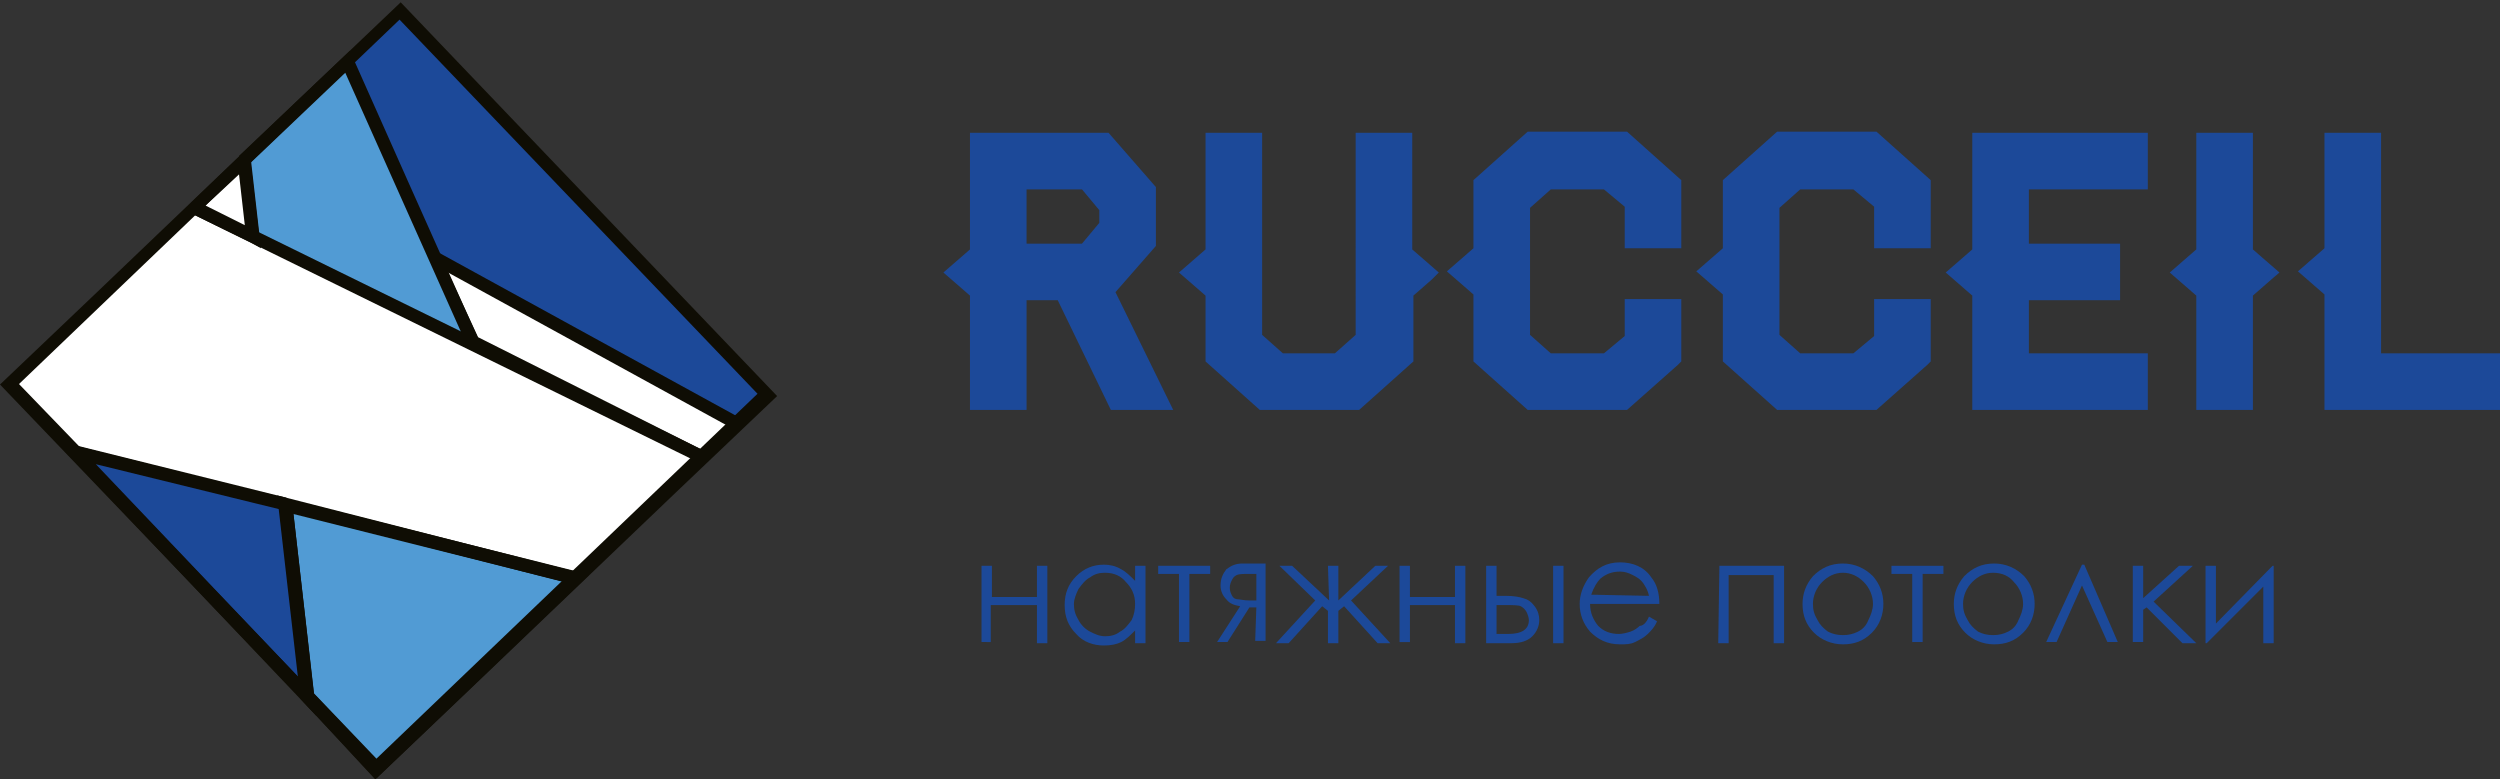
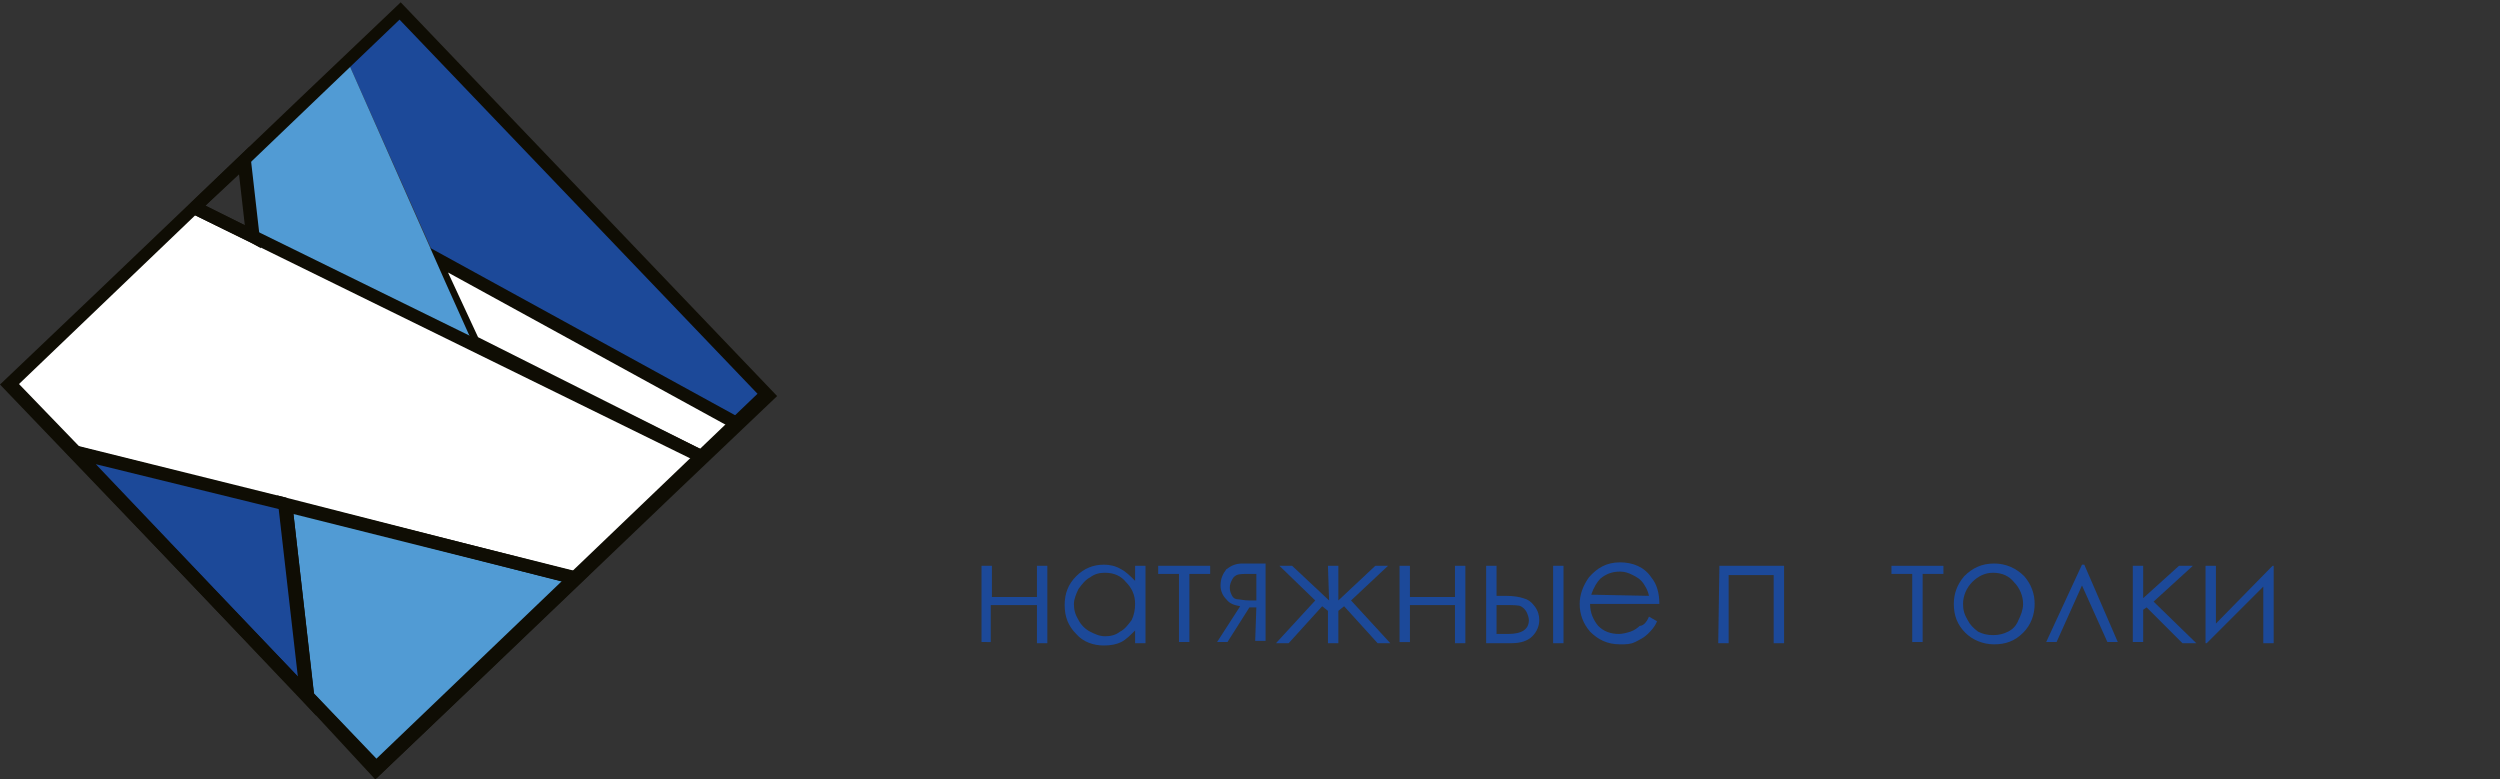
<svg xmlns="http://www.w3.org/2000/svg" x="0px" y="0px" viewBox="0 0 216.5 67.5" style="enable-background:new 0 0 216.5 67.5;" xml:space="preserve">
  <rect x="0" y="0" width="216.5" height="67.5" fill="#333333" stroke="none" />
  <style type="text/css"> .st0{fill:#1C4999;} .st1{fill:#FFFFFF;} .st2{fill:#0F0D04;} .st3{fill:#519BD4;} </style>
  <g id="Слой_2"> </g>
  <g id="Слой_1">
    <g>
-       <path class="st0" d="M95.2,19.3v-1.1l-1.5-1.8h-4.8v4.7h4.8L95.2,19.3z M215.7,35.5h-14.4v-10l-2.3-2l2.3-2v-10h4.9v19.1h10.3v4.9 H215.7z M196.7,24.2l-1.6,1.4v9.9h-4.9v-9.9l-2.3-2l2.3-2V11.5h4.9v10.1l2.3,2L196.7,24.2z M185.2,35.5h-14.4v-9.9l-2.3-2l2.3-2 V11.5H186v4.9h-10.3v4.7h7.9V26h-7.9v4.6H186v4.9H185.2z M166.9,31.6l-4.4,3.9h-8.6l-4.7-4.2v-5.8l-2.3-2l2.3-2v-5.9l4.7-4.2h8.6 l4.7,4.2v5.9h-4.9v-3.6l-1.8-1.5h-4.6l-1.8,1.6v11l1.8,1.6h4.6l1.8-1.5v-3.2h4.9v5.4L166.9,31.6z M145.3,31.6l-4.4,3.9h-8.6 l-4.7-4.2v-5.8l-2.3-2l2.3-2v-5.9l4.7-4.2h8.6l4.7,4.2v5.9h-4.9v-3.6l-1.8-1.5h-4.6l-1.8,1.6v11l1.8,1.6h4.6l1.8-1.5v-3.2h4.9v5.4 L145.3,31.6z M124,24.2l-1.6,1.4v5.7l-4.7,4.2h-8.6l-4.7-4.2v-5.7l-2.3-2l2.3-2V11.5h4.9V29l1.8,1.6h4.5l1.8-1.6V11.5h4.9v10.1 l2.3,2L124,24.2z M100.3,35.5h-4.1L91.6,26h-2.7v9.5H84v-9.9l-2.3-2l2.3-2V11.5h12l4.1,4.7v5.1l-3.5,4l5,10.2H100.3z" />
      <path class="st0" d="M89.7,52.4h-3.9v3.2H85V49h0.9v2.7h3.9V49h0.9v6.7h-0.9v-3.3H89.7z" />
      <path class="st0" d="M95.7,49.6c-0.5,0-0.9,0.1-1.3,0.4c-0.4,0.2-0.7,0.6-1,1c-0.2,0.4-0.4,0.9-0.4,1.3c0,0.5,0.1,0.9,0.4,1.4 c0.2,0.4,0.6,0.8,1,1s0.8,0.4,1.3,0.4s0.9-0.1,1.3-0.4c0.4-0.2,0.7-0.6,1-1c0.2-0.4,0.3-0.9,0.3-1.4c0-0.8-0.3-1.4-0.8-1.9 C97.1,49.9,96.5,49.6,95.7,49.6L95.7,49.6z M99.2,49v6.7h-0.9v-1.1c-0.4,0.4-0.8,0.8-1.2,1c-0.4,0.2-0.9,0.3-1.5,0.3 c-0.9,0-1.8-0.3-2.4-1c-0.7-0.7-1-1.5-1-2.5s0.3-1.8,1-2.5s1.5-1,2.4-1c0.5,0,1,0.1,1.5,0.4c0.4,0.2,0.8,0.6,1.2,1V49H99.2z" />
      <path class="st0" d="M100.4,49h4.4v0.7H103v5.9h-0.9v-5.9h-1.8V49H100.4z" />
      <path class="st0" d="M108.8,49.7h-0.6c-0.5,0-0.9,0-1.1,0.1s-0.3,0.2-0.4,0.4s-0.2,0.4-0.2,0.7s0.1,0.5,0.2,0.7s0.3,0.3,0.5,0.3 s0.5,0.1,1,0.1h0.6V49.7z M108.8,52.6h-0.6l-1.9,3h-0.9l2-3.1c-0.5-0.1-0.9-0.2-1.2-0.6c-0.3-0.3-0.5-0.7-0.5-1.2 c0-0.6,0.2-1,0.5-1.4c0.4-0.3,0.8-0.5,1.4-0.5h2v6.7h-0.9L108.8,52.6L108.8,52.6z" />
      <path class="st0" d="M115,49h0.9v3l3.2-3h1.1l-3.2,3l3.4,3.7h-1.1l-2.9-3.2l-0.5,0.4v2.8H115v-2.8l-0.5-0.4l-2.9,3.2h-1.1l3.4-3.7 l-3.1-3h1.1l3.2,3L115,49L115,49z" />
      <path class="st0" d="M126,52.4h-3.9v3.2h-0.9V49h0.9v2.7h3.9V49h0.9v6.7H126V52.4z" />
      <path class="st0" d="M134.5,49h0.9v6.7h-0.9V49z M129.6,52.4v2.5h1c1.2,0,1.8-0.4,1.8-1.2c0-0.2-0.1-0.5-0.2-0.7 c-0.1-0.2-0.3-0.4-0.5-0.5s-0.7-0.1-1.3-0.1H129.6z M129.6,51.6h0.8c0.7,0,1.2,0.1,1.5,0.2c0.4,0.1,0.7,0.3,1,0.7s0.4,0.8,0.4,1.2 c0,0.5-0.2,1-0.6,1.4c-0.4,0.4-1,0.6-1.8,0.6h-2.2V49h0.9L129.6,51.6L129.6,51.6z" />
      <path class="st0" d="M142.8,51.6c-0.1-0.5-0.3-0.8-0.5-1.1s-0.5-0.5-0.9-0.7s-0.7-0.3-1.1-0.3c-0.7,0-1.2,0.2-1.7,0.6 c-0.3,0.3-0.6,0.8-0.8,1.4L142.8,51.6L142.8,51.6z M142.8,53.4l0.7,0.4c-0.2,0.5-0.5,0.8-0.8,1.1s-0.7,0.5-1.1,0.7 c-0.4,0.2-0.8,0.2-1.3,0.2c-1.1,0-1.9-0.4-2.6-1.1c-0.6-0.7-0.9-1.5-0.9-2.4c0-0.8,0.3-1.6,0.8-2.3c0.7-0.8,1.5-1.3,2.7-1.3 c1.1,0,2.1,0.4,2.7,1.3c0.5,0.6,0.7,1.4,0.7,2.3h-6c0,0.8,0.3,1.4,0.7,1.9c0.5,0.5,1.1,0.7,1.8,0.7c0.3,0,0.7-0.1,1-0.2 c0.3-0.1,0.6-0.3,0.8-0.5C142.3,54.2,142.6,53.9,142.8,53.4L142.8,53.4z" />
      <path class="st0" d="M148.9,49h5.6v6.7h-0.9v-5.9h-3.9v5.9h-0.9L148.9,49L148.9,49z" />
-       <path class="st0" d="M159.6,49.6c-0.7,0-1.3,0.3-1.8,0.8s-0.8,1.2-0.8,1.9c0,0.5,0.1,0.9,0.4,1.4c0.2,0.4,0.5,0.7,0.9,1 c0.4,0.2,0.8,0.3,1.3,0.3s0.9-0.1,1.3-0.3c0.4-0.2,0.7-0.5,0.9-1c0.2-0.4,0.4-0.9,0.4-1.4c0-0.7-0.3-1.4-0.8-1.9 C160.9,49.9,160.3,49.6,159.6,49.6L159.6,49.6z M159.6,48.8c1,0,1.9,0.4,2.6,1.1c0.6,0.7,0.9,1.5,0.9,2.4s-0.3,1.8-1,2.5 s-1.5,1-2.5,1s-1.9-0.4-2.5-1c-0.7-0.7-1-1.5-1-2.5c0-0.9,0.3-1.7,0.9-2.4C157.7,49.2,158.5,48.8,159.6,48.8L159.6,48.8z" />
      <path class="st0" d="M163.9,49h4.4v0.7h-1.8v5.9h-0.9v-5.9h-1.8V49H163.9z" />
      <path class="st0" d="M172.6,49.6c-0.7,0-1.3,0.3-1.8,0.8s-0.8,1.2-0.8,1.9c0,0.5,0.1,0.9,0.4,1.4c0.2,0.4,0.5,0.7,0.9,1 c0.4,0.2,0.8,0.3,1.3,0.3s0.9-0.1,1.3-0.3c0.4-0.2,0.7-0.5,0.9-1c0.2-0.4,0.4-0.9,0.4-1.4c0-0.7-0.3-1.4-0.8-1.9 C174,49.9,173.4,49.6,172.6,49.6L172.6,49.6z M172.7,48.8c1,0,1.9,0.4,2.6,1.1c0.6,0.7,0.9,1.5,0.9,2.4s-0.3,1.8-1,2.5 s-1.5,1-2.5,1s-1.9-0.4-2.5-1c-0.7-0.7-1-1.5-1-2.5c0-0.9,0.3-1.7,0.9-2.4C170.8,49.2,171.6,48.8,172.7,48.8L172.7,48.8z" />
      <path class="st0" d="M183.4,55.6h-0.9l-2.2-4.9l-2.2,4.9h-0.9l3.1-6.7h0.2L183.4,55.6z" />
      <path class="st0" d="M184.7,49h0.9v2.8l3.1-2.8h1.2l-3.4,3.1l3.7,3.6H189l-3.1-3.1l-0.3,0.2v2.8h-0.9V49z" />
      <path class="st0" d="M191.9,49v5l4.9-5h0.1v6.7H196v-4.9l-4.9,4.9H191V49H191.9z" />
    </g>
    <g>
      <polygon class="st0" points="30.1,5.3 50,49.9 66.4,34.2 34.7,1 " />
      <path class="st1" d="M63.8,36.7L37.6,22.3l3.3,7.3l19.9,9.9l0,0L63.8,36.7z" />
      <path class="st2" d="M61.1,39.1l-0.3,0.5l0.4,0.4l-0.3,0.3c-6.8-3.4-13.6-6.8-20.4-10.2L36.4,21l27.7,15.2l-0.5,1L38.8,23.6 l2.6,5.6" />
      <path class="st3" d="M21.1,13.9l5.5,46.4l5.9,6.2L50,49.9L38.6,24.5L30.1,5.3L21.1,13.9z" />
-       <path class="st2" d="M21.7,14.1l5.4,46l5.8,6.1L32.1,67L26,60.5L20.5,14l0.6-0.1l-0.4-0.4l9.6-9.1C37,19.5,43.8,34.6,50.5,49.7 l-1,0.5L29.9,6.3L21.7,14.1z" />
      <path class="st1" d="M60.8,39.6L16.8,18l-16,15.3l5.7,5.9L49.9,50L60.8,39.6z" />
      <path class="st2" d="M60.6,40.1l-44-21.6l0.5-1l44,21.6L60.6,40.1z M1.3,32.9l5.6,5.8L50,49.5l-0.3,1.1L6.2,39.7l-5.8-6.1 L1.3,32.9z" />
      <path class="st0" d="M24.7,43.6L6.5,39.2l20.1,21.1L24.7,43.6z" />
      <path class="st2" d="M24.2,44.1L8.3,40.2l17.6,18.5L24.2,44.1z M6.7,38.6l18.1,4.5l-0.1,0.5l0.6-0.1L27.4,62L4.8,38.2L6.7,38.6z" />
      <path class="st2" d="M26,60.4l-2-17.5l27,6.9c-6.2,5.9-12.3,11.8-18.5,17.7l-6.2-6.7l0.3-0.3L26,60.4z M25.4,44.4l1.8,15.7 l5.4,5.7l16.2-15.4L25.4,44.4z" />
-       <polygon class="st1" points="16.8,18 21.9,20.5 21.1,13.9 16.9,18 " />
      <path class="st2" d="M32.2,66.9L0,33.3c11.6-11,23.1-22.1,34.7-33.1c10.9,11.4,21.7,22.7,32.6,34.1c-11.6,11-23.1,22.1-34.7,33.1 L32.2,66.9z M1.6,33.3l31,32.4l33-31.6l-31-32.4L1.6,33.3z" />
      <path class="st2" d="M17.8,17.8l3.4,1.7l-0.5-4.4L17.8,17.8z M21.7,21l-5.1-2.5l0.3-0.5l-0.4-0.4l5.1-4.9l1,8.8L21.7,21z" />
    </g>
  </g>
</svg>